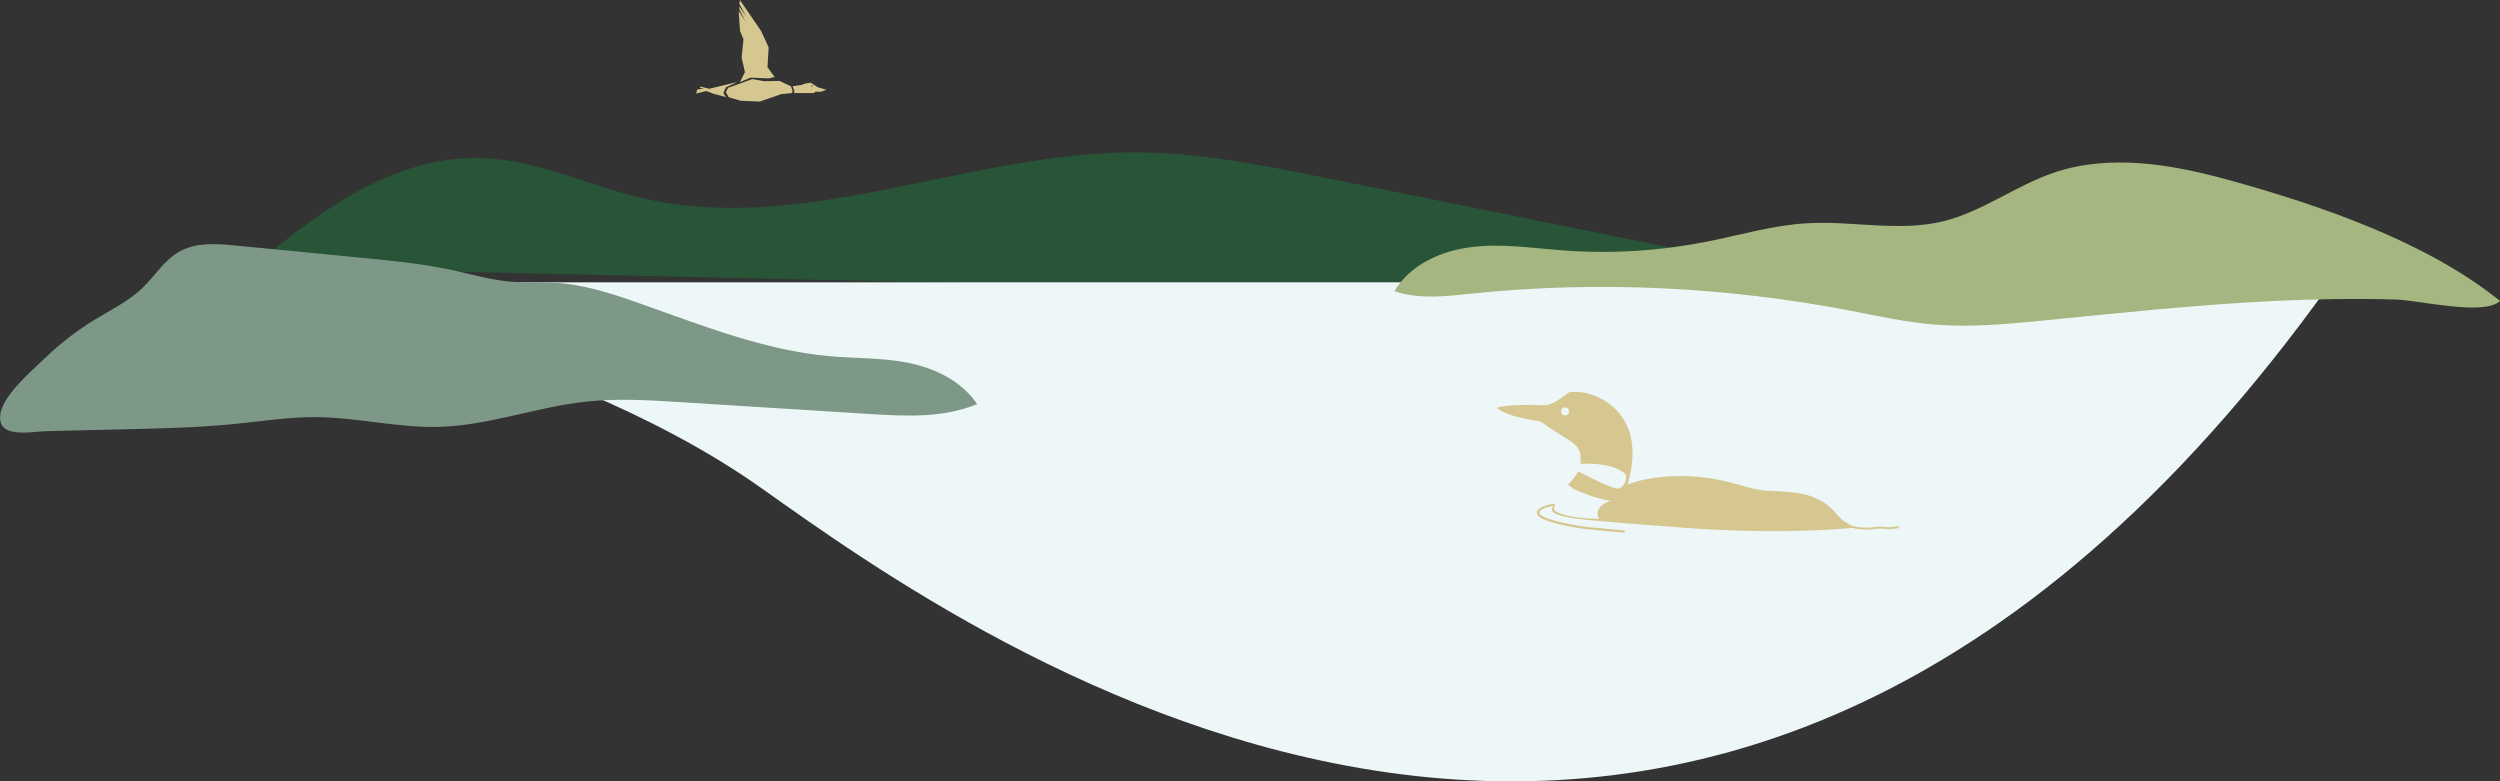
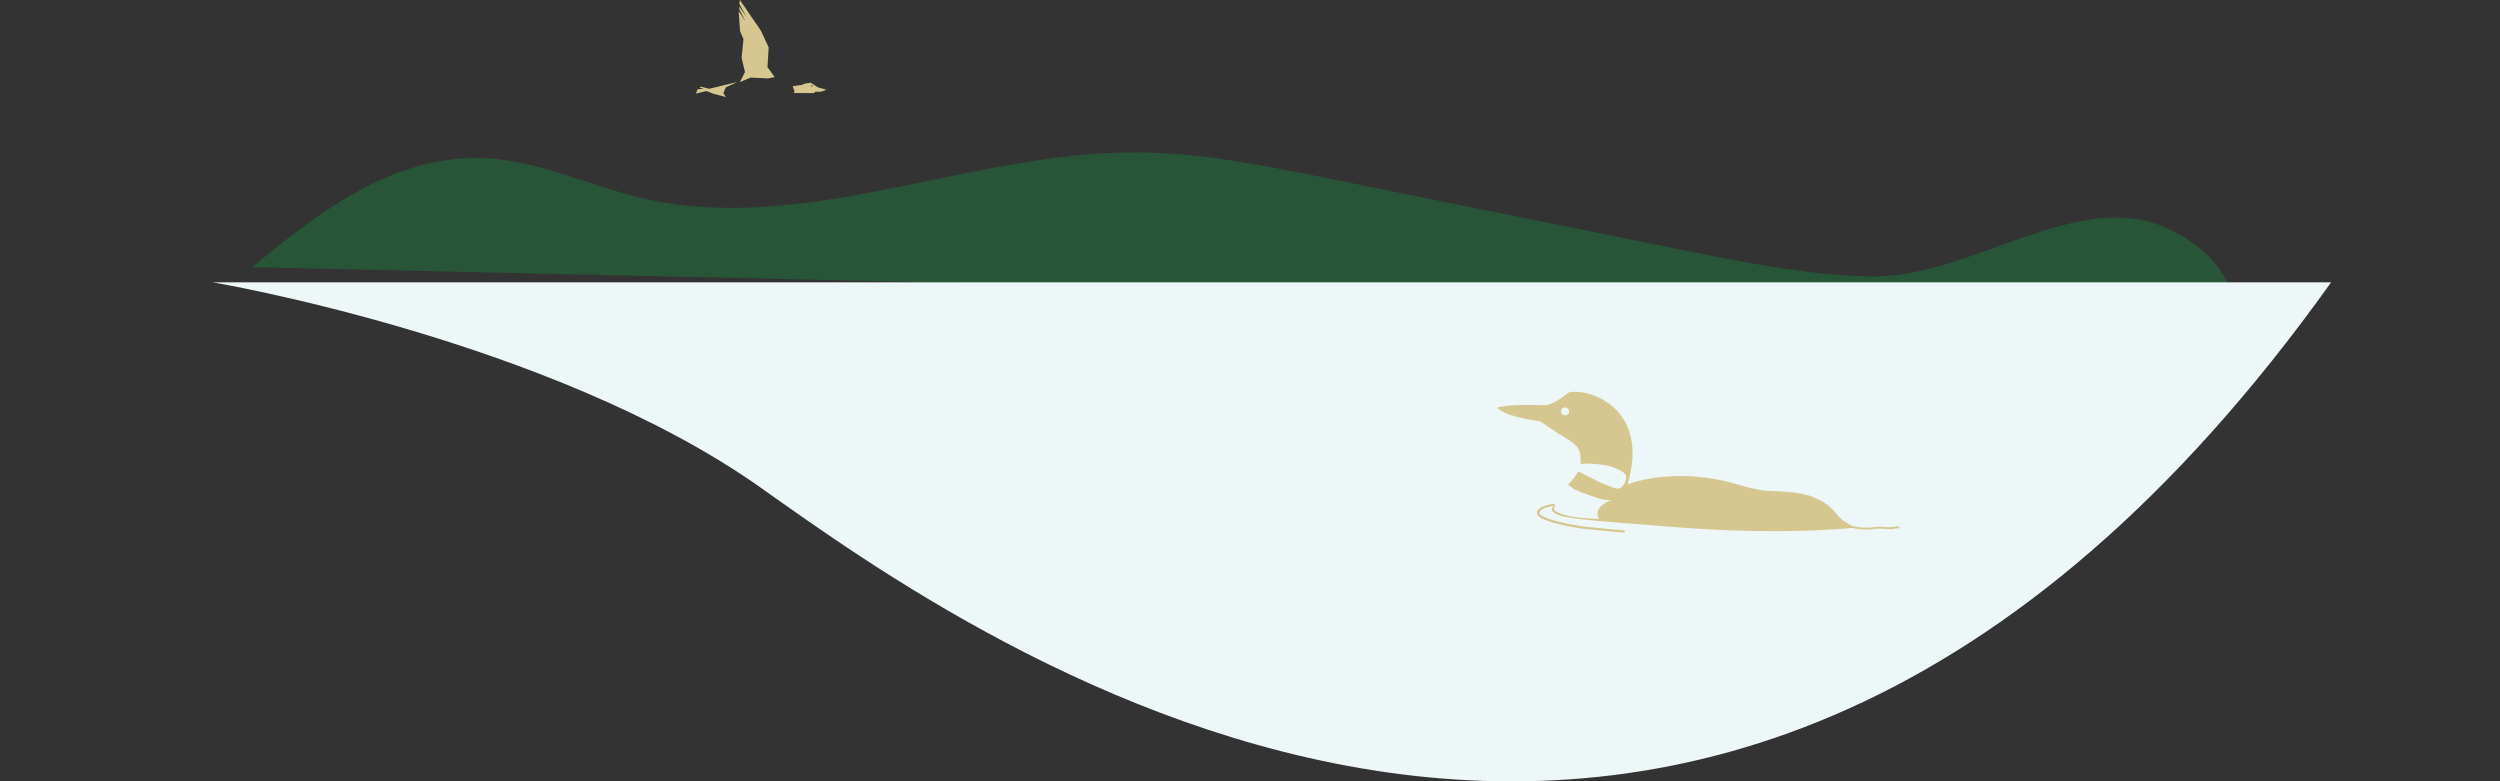
<svg xmlns="http://www.w3.org/2000/svg" viewBox="0 0 1875.3 586.1">
  <rect x="0" y="0" width="1875.3" height="586.1" fill="#333333" stroke="none" />
  <path fill="#285538" d="M1626.1 171.5c-67.3-31.8-148 37.9-224.3 35.9-47.4-1.3-94-10.6-140.3-20-89.4-18.1-178.9-36.1-268.3-54.2-46.2-9.3-92.8-18.7-140.2-18.9-125.4-.6-249.7 62.6-371 34.4-40.3-9.4-78.2-28.6-119.8-30.1-67.2-2.4-124 41-173 81.8l1487 33.2c.1 0 2.1-37.5-50.1-62.1z" />
  <path fill="#EEF7F8" d="M1748.6 211.8h-1589S413.4 254.5 570.9 366s704.3 509.2 1177.7-154.2z" />
-   <path fill="none" d="M289.4 175.5c27.1-25.5 55.5-51.2 89.4-63.2 59.9-21.1 124.3 4.1 183.3 28.1C703.6 198 850 250.8 1000.8 250.6c22.5 0 45.1-1.2 67.5.9 22.2 2.1 44 7.4 65.7 12.8 21 5.2 42.1 10.3 63.1 15.5-1.5 13.7-13.3 23.8-25.5 26.7-12.2 2.9-24.9.3-37.3-1.9-63.3-11.4-128.1-12.8-191.8-4-49.2 6.8-99.1 19.6-147.8 9.6-43.4-8.9-82.7-35.3-126.3-42.7-40.6-6.9-81.7 3.1-122 11.7-74.9 16-150.7 27.3-226.8 33.7-38 3.2-76.2 5.5-114.3 6.1-37.5.6-37.5-24.1-13.1-49.1 31.6-32.3 64.3-63.5 97.2-94.4z" />
-   <path fill="#7D9886" d="M94.2 322c27.3-.6 54.7-1.3 81.9-4 20.5-2 41-5.3 61.6-5.1 30.8.3 61.2 8.2 92 7.3 37-1.1 72.8-14.9 109.7-18.9 23.7-2.6 47.7-1.1 71.5.4 46.8 2.9 93.7 5.9 140.5 8.8 27.5 1.7 55.9 3.3 81.6-7.4-12-17.5-31.6-26.8-51.1-30.8s-39.6-3.4-59.4-5.1c-48.5-4.3-94.9-22.7-141.2-39.1-21.1-7.5-42.5-14.6-64.6-16-11.4-.7-22.9.1-34.3-.9-14.6-1.3-28.9-5.5-43.3-8.6-22.6-4.9-45.6-7.1-68.5-9.3-31.2-3-62.4-6-93.6-9.1-15-1.5-31-2.7-44.1 5.5-10.2 6.4-17.1 17.6-25.9 26.2-10.7 10.2-24 16.6-36.3 24.1-13.3 8.1-25.8 17.9-37.3 28.9C24.2 277.8 3.6 295.4.6 309c-4.7 21 22.7 14.7 34.4 14.4 19.7-.5 39.4-.9 59.2-1.4z" />
-   <path fill="#A5B680" d="M1531.8 240.5c-27.1 2.7-54.4 5.2-81.6 2.9-20.8-1.8-41.3-6.3-61.9-10.3-93.4-17.9-189.4-22.7-284-12.9-19.5 2-39.8 4.6-58.3-1.8 11.7-19.9 35.2-30.4 58.1-33.1 23-2.8 46.1.9 69.2 2.6 35.9 2.6 72.1.3 107.4-6.7 24.7-4.9 49-12.2 74.2-13.7 34.3-2.1 69.3 6.6 102.7-1.5 29.3-7.2 54.2-26.6 82.8-36.4 42.2-14.4 88.7-6.4 131.7 5.5 67.7 18.7 148.1 46.1 203.3 90.7-12.8 11.4-60.3-.6-78-1.1-29.5-.9-59-.4-88.5.9-59.3 2.8-118.2 9.1-177.1 14.9z" />
  <path fill="#D6C790" d="M1174 311.6c-1.7 0-3-1.4-3-3 0-1.7 1.4-3 3-3s3 1.4 3 3c.1 1.6-1.3 3-3 3zm249.7 83.2c-1.7.1-2.5.2-3.2.4-1.2.2-2.2.4-6.7.1-4.6-.4-6.8-.1-8.9.2-1.3.2-2.6.3-4.4.3-3.8 0-7.3-.4-11.4-1.4-3.2-1.5-7.8-4.3-11.2-8.5-14.8-19.1-38.7-16.6-53.9-17.9-4.1-.4-8-1.2-12.2-2.3-.2-.1-.5-.1-.7-.2l-1.2-.3c-10.9-3-23.6-7.2-43.8-8-24.5-.9-39.7 4.2-44 5.8l-.6.6.1-.4c-.5.2-.7.3-.7.3 16.9-57.1-28.2-72.4-44-69.2-.8.2-11.3 10-18.9 9.7-27.7-1.1-35.2 1.8-35.2 1.8 6.8 7.1 32.6 10.3 32.6 10.3s8.2 5.8 18.9 12.4c10.8 6.6 11.6 9.2 11.3 19.5 4.2-.5 12.9-.3 21.8 1.6 0 0 12.1 3.7 12.4 7.6.3 3.9-1.6 7.1-5 9.2-3.1 1.9-26.5-10.5-30.9-12.8-1.8 3.4-4.8 6.9-7.8 10.2 2.7 1.4 4.5 3.1 4.5 3.1 7.6 3.3 23.7 9.7 28.7 8.2 0 0-15.2 4.3-9.8 14.1 0 0-26.7-.1-33.8-6.7 0 0 .1-2.2.8-4.6 0 0-1.4.1-1.5.1-1.7.1-10 1.7-11.8 5.2-.4.8-.6 2 .4 3.4 1.5 2.2 6.8 4.4 15.7 6.6 7.8 1.9 15.9 3.2 20.5 3.7 9.9 1.1 27.9 2.6 28.1 2.6h.1c.4 0 .8-.3.9-.8 0-.5-.3-.9-.8-.9-.2 0-18.2-1.5-28.1-2.6-4.9-.6-13-1.9-20.2-3.7-11.1-2.7-14-4.9-14.7-6-.5-.8-.4-1.3-.2-1.7 1.2-2.3 7.7-4 10-4.3-.6 2.4-.9 3.3-.9 3.3 3.2 4.6 10.2 6.1 55.1 9.7h.2c.5 0 1 .1 1.5.1.2 0 .5 0 .7.1.5 0 1 .1 1.5.1.2 0 .5 0 .7.1h.6c10.2.8 22.2 1.7 36.3 2.8 17 1.3 32.5 2.1 46.6 2.4h1.1c.7 0 1.4 0 2 .1h.3c42.1 1 69.7-1.3 78.8-2.2 4 .9 7.4 1.3 11.1 1.3 2 0 3.3-.2 4.7-.4 2-.3 4.1-.5 8.6-.2 4.8.4 5.9.2 7.2-.1.7-.1 1.4-.3 2.9-.3.5 0 .8-.4.8-.9-.1-.2-.6-.6-1-.6z" />
  <g fill="#D6C790">
-     <path d="M593.4 64.8l1.2 3.6-.6 1.4-8 .8-16.1 5.6-14.1-.6-9.1-2.6-2.2-3.8 1.6-3.3 18.3-6.6 8.8 1.6 11.5-.2z" />
    <path d="M563.1 58.2l13.3.6 4.7-1-5.4-7.4.9-14.8-5.7-12.4L555 0l-.4 2.9 5.2 9.7-5.2-7.7V7l4.5 9-5-7.8 1 15 2.6 6.2-1.4 13.8 2.5 10.9-3.8 7.5zm-10 3.3l-8.6 4-1.9 4.3 1.9 3-9.1-2.4-5.6-2.1-7.7 1.9 1-3.1 4.9-.6-2.9-.6.3-1 6.5 1.7zm56 3.5c-.3 0-.5-.2-.5-.5s.2-.5.5-.5.5.2.5.5-.2.5-.5.5zm4.4.5l-5.4-3.5-4.2.7-2.5 1-6.8 1 1.4 3.8-.5 1.3h15.1l1.1-1h4.2l4-1.5-6.4-1.8z" />
  </g>
</svg>